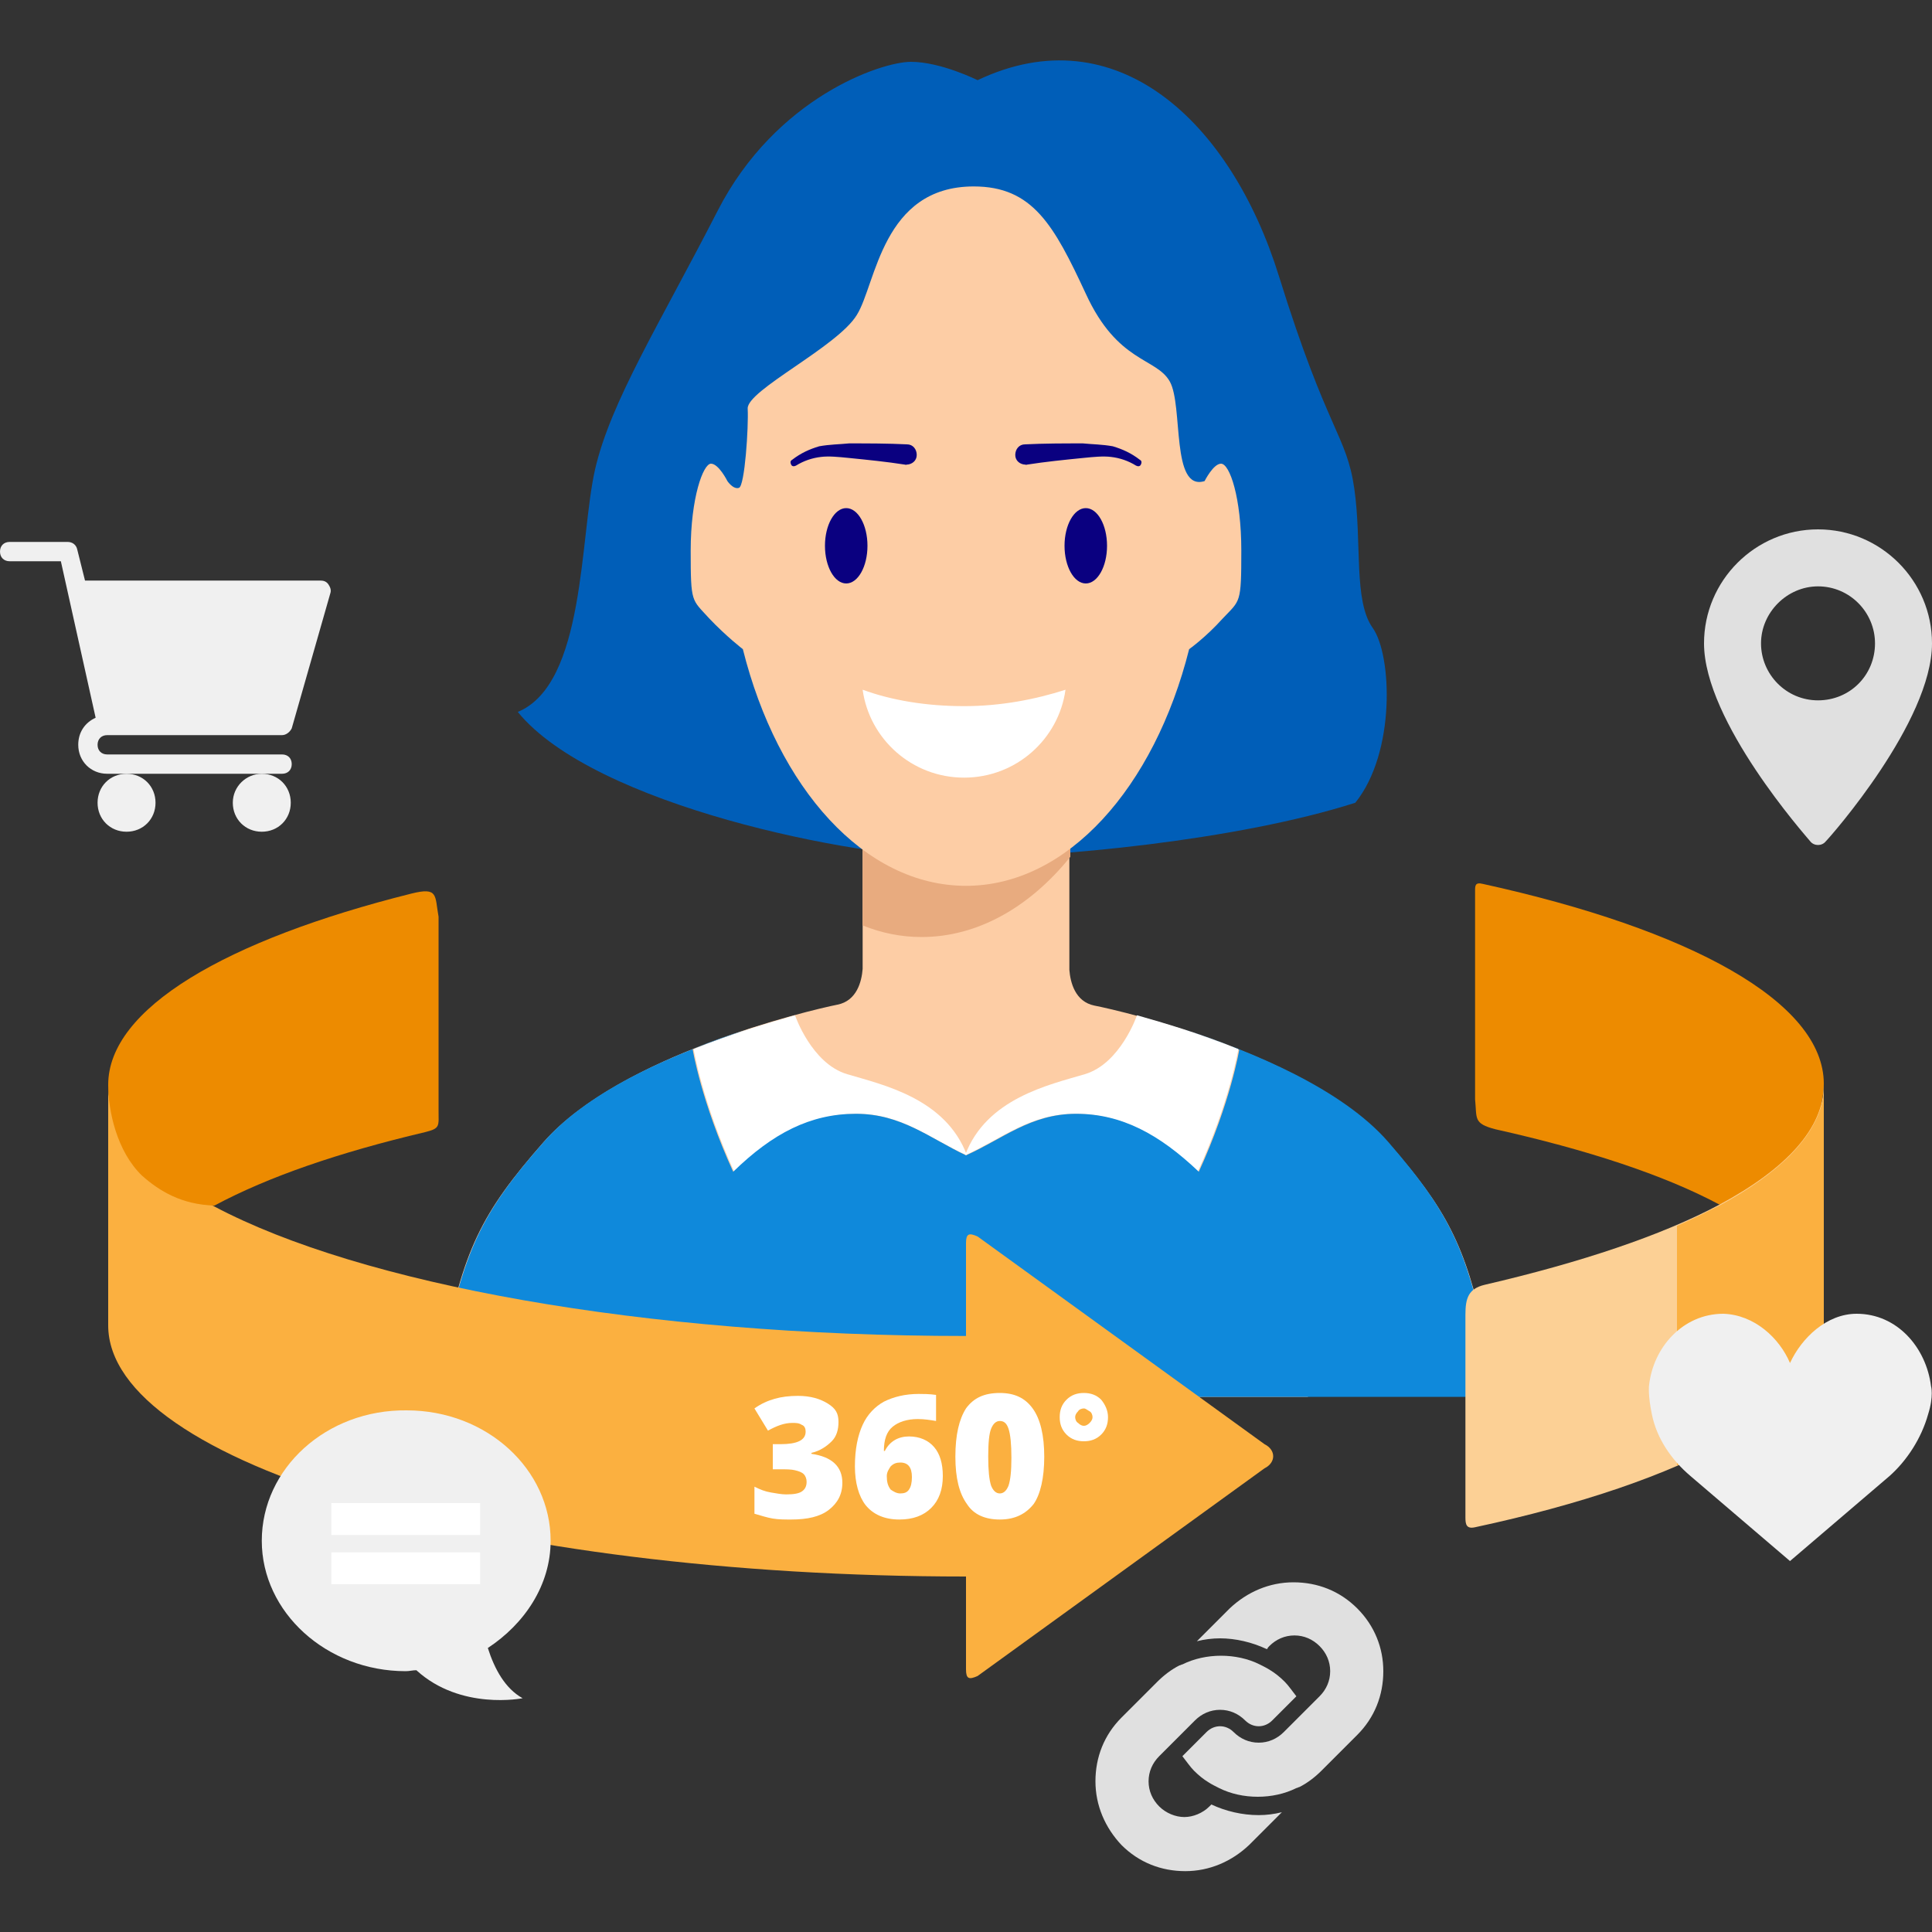
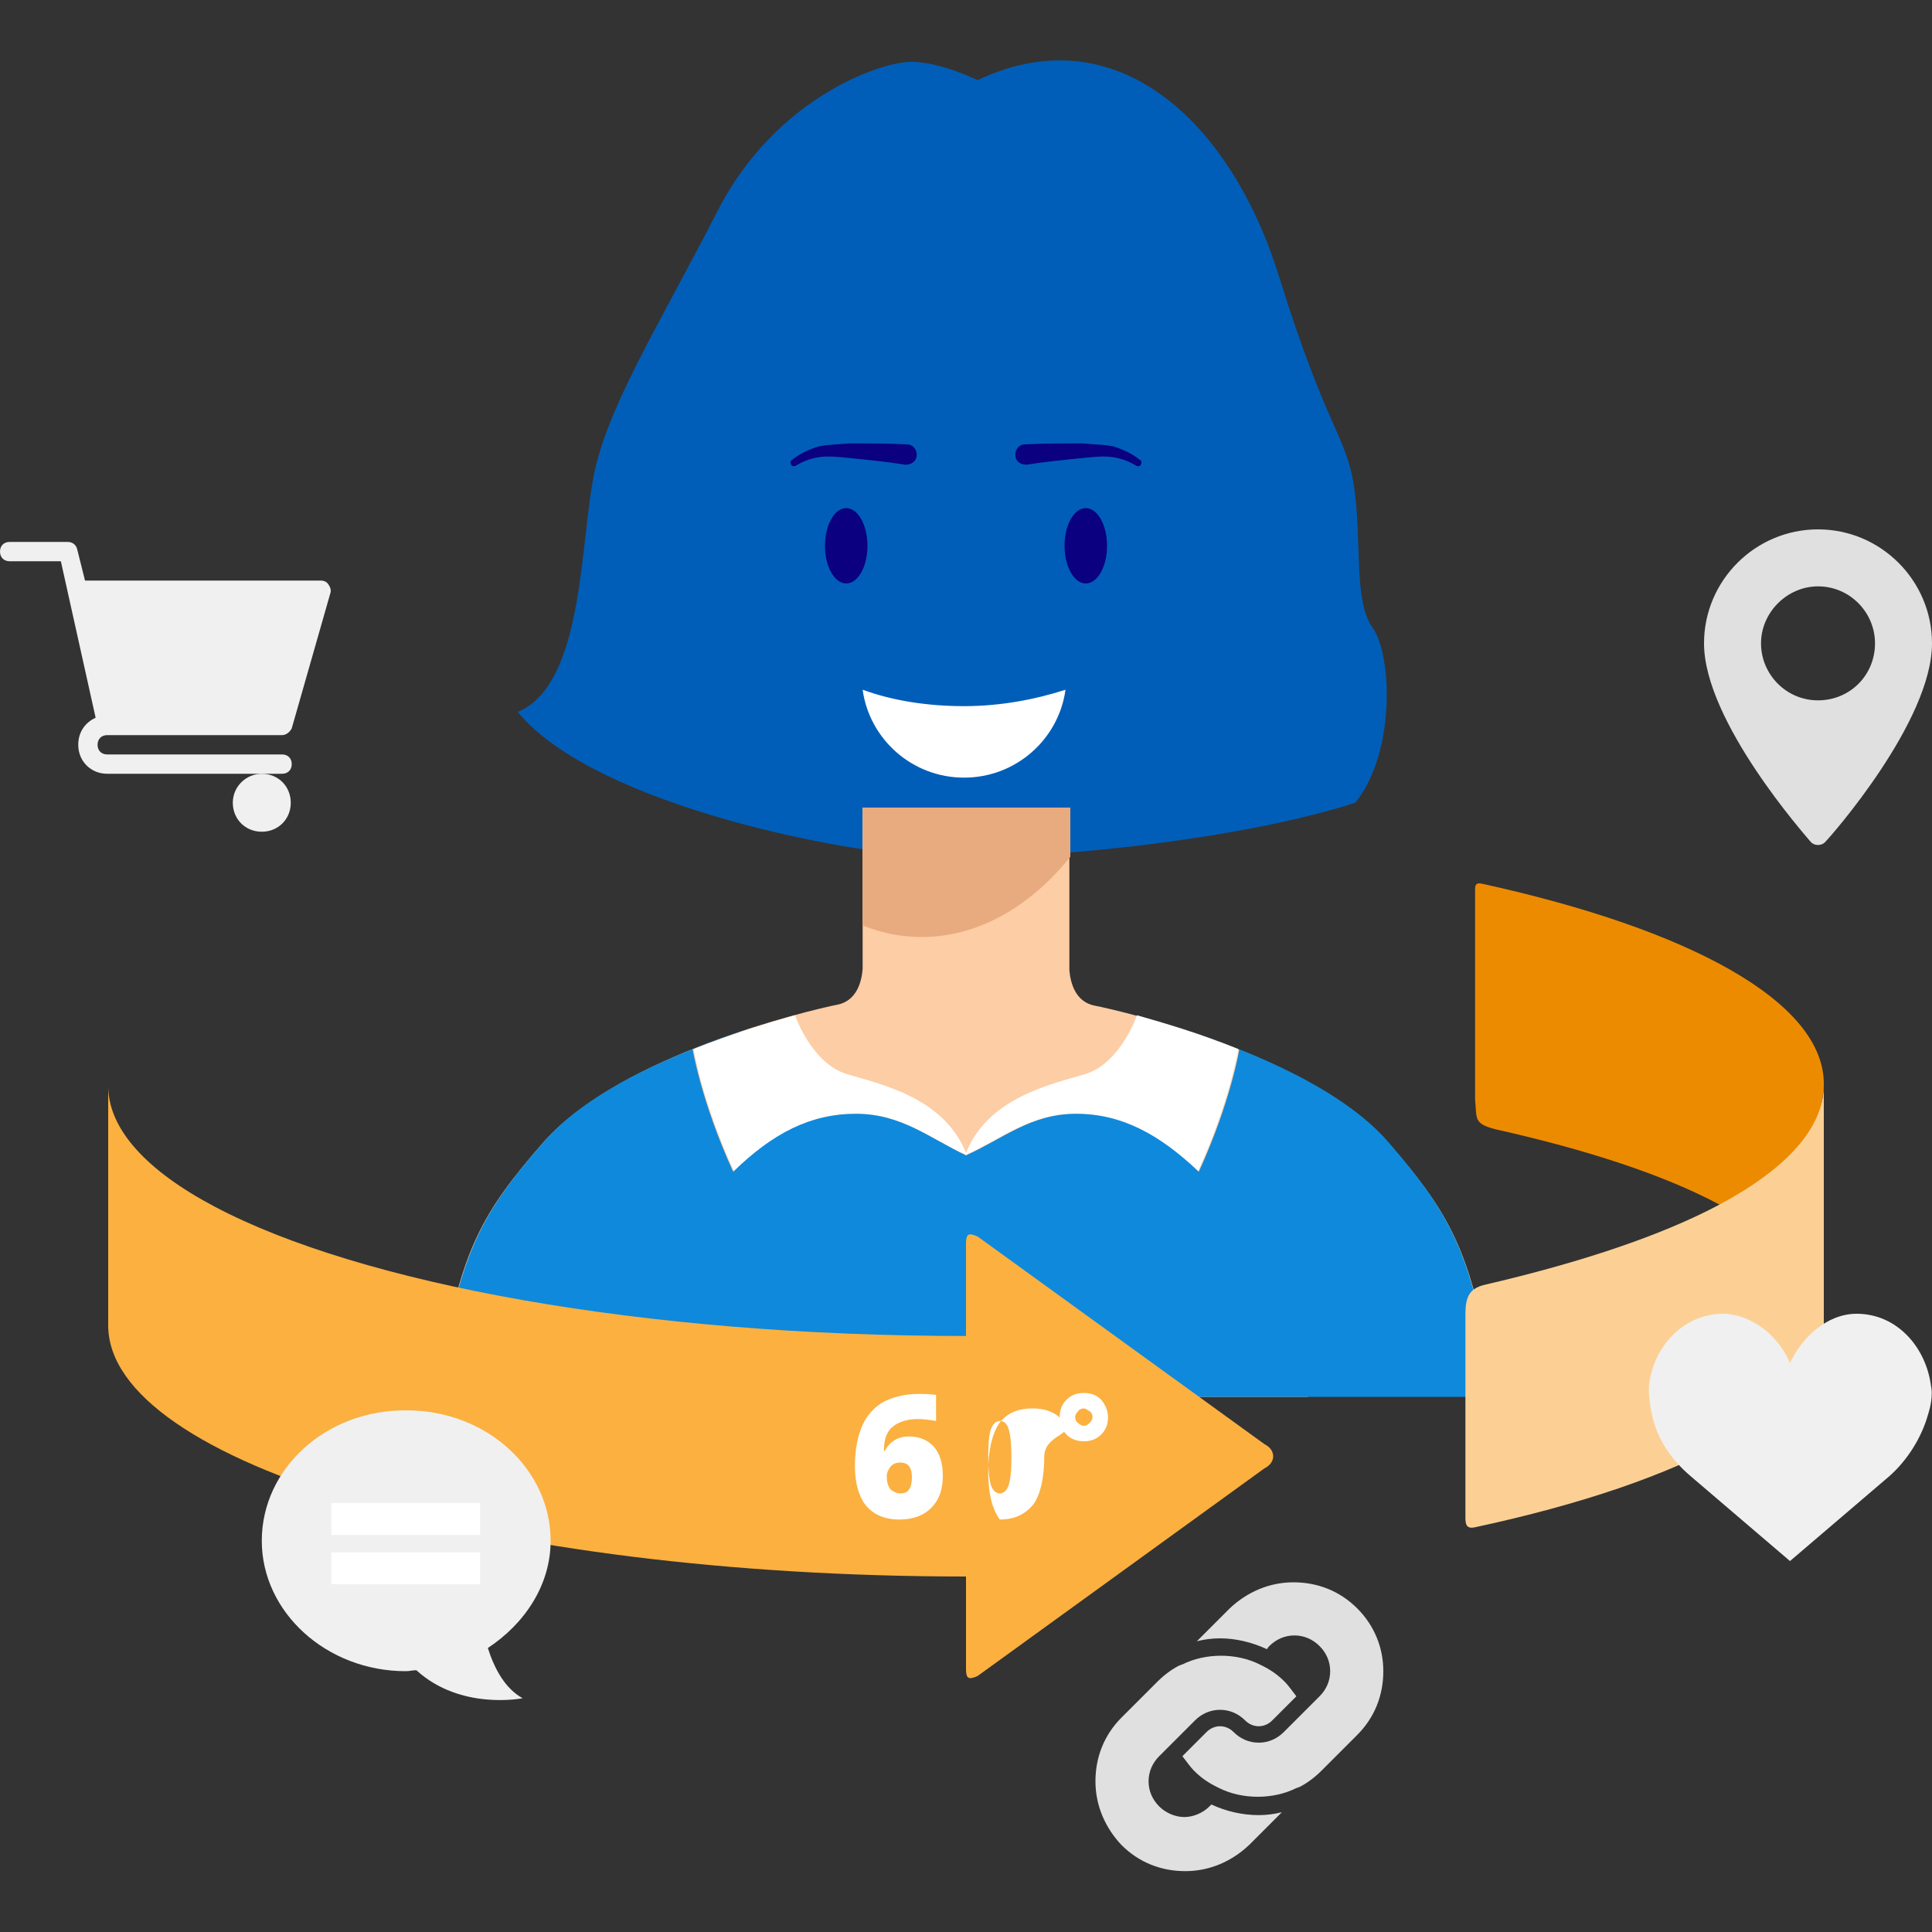
<svg xmlns="http://www.w3.org/2000/svg" version="1.1" id="design" x="0px" y="0px" viewBox="0 0 200 200" style="enable-background:new 0 0 200 200;" xml:space="preserve">
  <rect x="0" y="0" width="200" height="200" fill="#333333" stroke="none" />
  <style type="text/css">
	.st0{fill:#005EB8;}
	.st1{fill:#FDCDA5;}
	.st2{fill:#E8AB7F;}
	.st3{fill:#FFFFFF;}
	.st4{fill:#0F89DB;}
	.st5{fill:#0A0080;}
	.st6{fill:#FBB040;}
	.st7{fill:#ED8B00;}
	.st8{fill:#FCD095;}
	.st9{fill:#F0F0F0;}
	.st10{fill:#E0E0E0;}
</style>
  <title>machine-learning-consulting-cta</title>
  <g>
    <g>
      <g>
        <path class="st0" d="M101.2,8.3c0,0-3.8-1.9-6.9-1.9s-14,3.7-20,15.4S63.2,41.6,61.6,48.6s-1,22.2-8,25.1     c7.9,9.7,35,15.1,45.3,15.1s29.2-1.8,41.4-5.7c4.2-5.2,3.8-15.3,1.8-18.1c-2-2.8-1.1-8.8-1.9-14.4c-0.8-5.6-2.8-5.9-7.8-22     C127.4,12.5,115.5,1.5,101.2,8.3z" />
        <path class="st1" d="M75.2,144.6h60.2v-6.4h18.3c-2-9.3-4-13.1-10-19.9c-7.9-9-27.3-13.6-30.4-14.2c-2-0.4-2.5-2.4-2.6-3.7V83.6     H89.3v16.7c-0.1,1.3-0.6,3.3-2.6,3.7c-3,0.6-22.4,5.2-30.4,14.2c-6.5,7.4-8.4,11.2-10.5,22.4h29.3V144.6z" />
        <path class="st2" d="M110.7,83.6H89.3v12.2c2,0.8,4,1.2,6.1,1.2c5.8,0,11.2-3.1,15.4-8.3V83.6z" />
        <path class="st3" d="M87.7,111.2c-3.7-1.1-5.4-6.1-5.4-6.1c-2.8,0.8-6.6,1.9-10.5,3.5c0,0,0.9,5.5,4.2,12.7c4.1-3.9,8-6,12.7-6     c4.7,0,7.6,2.6,11.4,4.3C97.9,113.7,91.4,112.3,87.7,111.2z" />
        <path class="st3" d="M112.3,111.2c3.7-1.1,5.4-6.1,5.4-6.1c2.8,0.8,6.6,1.9,10.5,3.5c0,0-0.9,5.5-4.2,12.7c-4.1-3.9-8-6-12.7-6     c-4.7,0-7.6,2.6-11.4,4.3C102.1,113.7,108.6,112.3,112.3,111.2z" />
        <path class="st4" d="M143.7,118.2c-4.8-5.5-14-9.3-21-11.6c1.8,0.6,3.7,1.3,5.6,2c0,0-0.9,5.5-4.2,12.7c-4.1-3.9-8-6-12.7-6     c-4.7,0-7.6,2.6-11.4,4.3c-3.8-1.8-6.7-4.3-11.4-4.3c-4.7,0-8.6,2-12.7,6c-3.3-7.2-4.2-12.7-4.2-12.7c1.9-0.8,3.9-1.5,5.6-2     c-7.1,2.3-16.2,6.1-21,11.6c-7.2,8.2-8.7,12.1-11.2,26.4h109.7C152.4,130.3,150.8,126.4,143.7,118.2z" />
-         <path class="st1" d="M126.4,48c-0.8,0-1.7,1.8-1.7,1.8c-3.5,1.1-2.2-7.8-3.6-10.3s-5.4-1.9-8.7-9.1c-3.3-7.1-5.5-11.1-11.6-11.1     c-9.5,0-10.1,10.1-12.1,13.3c-2,3.3-11.4,7.8-11.3,9.7s-0.3,8-0.9,8.2c-0.6,0.2-1.2-0.7-1.2-0.7S74.4,48,73.6,48s-2.1,3.5-2.1,9     s0.1,5,1.9,7c1.8,1.9,3.5,3.2,3.5,3.2l0,0c3.6,14.4,12.6,24.5,23.1,24.5s19.5-10.2,23.1-24.5l0,0c0,0,1.7-1.2,3.5-3.2     c1.8-1.9,1.9-1.5,1.9-7S127.3,48,126.4,48z" />
        <g>
          <g>
            <ellipse class="st5" cx="87.6" cy="56.5" rx="2.2" ry="3.9" />
            <path class="st5" d="M93.7,48.1c-1.9-0.3-3.9-0.5-5.9-0.7c-1-0.1-2-0.2-2.8-0.1c-0.9,0.1-1.8,0.4-2.6,0.9l0,0       c-0.2,0.1-0.4,0.1-0.5-0.1c-0.1-0.2-0.1-0.4,0.1-0.5c0.9-0.7,1.8-1.1,2.8-1.4c1.1-0.2,2.1-0.2,3.1-0.3c2,0,4,0,6,0.1       c0.6,0,1,0.5,1,1.1c0,0.6-0.5,1-1.1,1C93.8,48.2,93.8,48.1,93.7,48.1L93.7,48.1z" />
            <ellipse class="st5" cx="112.4" cy="56.5" rx="2.2" ry="3.9" />
            <path class="st5" d="M106.3,48.1c1.9-0.3,3.9-0.5,5.9-0.7c1-0.1,2-0.2,2.8-0.1c0.9,0.1,1.8,0.4,2.6,0.9l0,0       c0.2,0.1,0.4,0.1,0.5-0.1c0.1-0.2,0.1-0.4-0.1-0.5c-0.9-0.7-1.8-1.1-2.8-1.4c-1.1-0.2-2.1-0.2-3.1-0.3c-2,0-4,0-6,0.1       c-0.6,0-1,0.5-1,1.1c0,0.6,0.5,1,1.1,1C106.2,48.2,106.2,48.1,106.3,48.1L106.3,48.1z" />
          </g>
        </g>
        <path class="st3" d="M99.8,73.1c-3.9,0-7.5-0.6-10.5-1.7c0.7,5.1,5.1,9.1,10.5,9.1c5.4,0,9.8-4,10.5-9.1     C107.2,72.4,103.6,73.1,99.8,73.1z" />
      </g>
      <g>
        <g>
          <path class="st6" d="M11.2,137.2c0,14.3,39.8,26,88.8,26v9.6c0,1,0.3,1.1,1.2,0.7l29.7-21.5c1.2-0.6,1.2-1.9,0-2.5l-29.7-21.5      c-0.9-0.4-1.2-0.3-1.2,0.7v9.6c-33.5,0-62.7-5.4-77.8-13.4c-7-3.7-11-8-11-12.5L11.2,137.2L11.2,137.2z" />
        </g>
        <g>
          <path class="st7" d="M154.8,116.9c9.4,2.1,17.4,4.7,23.2,7.8c3.7,0.1,6-0.8,7.8-3.1c1.6-1.9,3-7.3,3-9.4      c0-8.5-13.9-16-35.3-20.7c-0.8-0.2-0.8,0.2-0.8,0.7v21.6C152.9,115.8,152.5,116.3,154.8,116.9L154.8,116.9z" />
        </g>
        <g>
          <path class="st8" d="M152.7,158.1c21.9-4.7,36.1-12.3,36.1-20.9v-24.9c0,4.5-3.9,8.7-10.8,12.4c-6,3.2-14.4,6-24.3,8.3      c-1.7,0.4-2,1.4-2,3.1v21C151.7,157.8,151.8,158.3,152.7,158.1L152.7,158.1z" />
        </g>
        <g>
-           <path class="st7" d="M22.2,124.8c5.6-3,12.9-5.5,21.8-7.6c1.6-0.4,1.4-0.6,1.4-2.3V94.9c-0.4-2.2,0-3.1-2.8-2.4      c-19.2,4.8-31.4,11.9-31.4,19.8c0,2.7,0.9,6.9,3.5,9.4C16.5,123.3,18.8,124.7,22.2,124.8z" />
-         </g>
+           </g>
        <g>
-           <path class="st6" d="M173.6,151.7c9.6-4.2,15.2-9.1,15.2-14.5v-24.9c0,0.4,0,0.9-0.1,1.5c-0.8,4-4.6,7.7-10.7,11      c-1.4,0.7-2.8,1.4-4.4,2.1L173.6,151.7z" />
-         </g>
+           </g>
      </g>
    </g>
    <g>
      <g>
        <path class="st9" d="M11.1,76.1h18.1c0.4,0,0.8-0.3,1-0.7l4-14c0.1-0.3,0-0.6-0.2-0.9c-0.2-0.3-0.5-0.4-0.8-0.4H8.8L8,56.9     c-0.1-0.5-0.5-0.8-1-0.8H1c-0.6,0-1,0.4-1,1c0,0.6,0.4,1,1,1h5.3l3.6,16.2c-1.1,0.5-1.8,1.5-1.8,2.8c0,1.7,1.3,3,3,3h18.1     c0.6,0,1-0.4,1-1c0-0.6-0.4-1-1-1H11.1c-0.6,0-1-0.4-1-1S10.5,76.1,11.1,76.1z" />
-         <path class="st9" d="M10.1,83.1c0,1.7,1.3,3,3,3c1.7,0,3-1.3,3-3c0-1.7-1.3-3-3-3C11.4,80.1,10.1,81.4,10.1,83.1z" />
        <path class="st9" d="M24.1,83.1c0,1.7,1.3,3,3,3c1.7,0,3-1.3,3-3c0-1.7-1.3-3-3-3C25.5,80.1,24.1,81.4,24.1,83.1z" />
      </g>
      <g>
        <path class="st9" d="M27.1,159.5c0,7.4,6.7,13.5,14.9,13.5c0.4,0,0.7-0.1,1.1-0.1c4.6,4.2,11,2.9,11,2.9c-1.8-1-2.9-3-3.6-5.2     c3.8-2.5,6.5-6.5,6.5-11.1c0-7.4-6.6-13.5-14.9-13.5C33.8,145.9,27.1,152,27.1,159.5z" />
        <g>
          <rect x="34.3" y="155.6" class="st3" width="15.4" height="3.3" />
          <rect x="34.3" y="160.7" class="st3" width="15.4" height="3.3" />
        </g>
      </g>
      <g>
        <g>
          <path class="st10" d="M188.2,54.8c-6.5,0-11.8,5.3-11.8,11.8c0,8.1,10.6,20,11,20.5c0.4,0.5,1.2,0.5,1.6,0      c0.5-0.5,11-12.4,11-20.5C200,60.1,194.7,54.8,188.2,54.8z M188.2,72.5c-3.3,0-5.9-2.7-5.9-5.9s2.7-5.9,5.9-5.9      c3.3,0,5.9,2.7,5.9,5.9C194.1,69.9,191.5,72.5,188.2,72.5z" />
        </g>
      </g>
      <g>
        <path class="st9" d="M185.3,141.1c1.2-2.6,3.8-5.1,6.9-5.1c4.2,0,7.2,3.5,7.7,7.5c0,0,0.3,1-0.3,2.9c-0.7,2.5-2.2,4.8-4,6.4     l-10.3,8.8l-10.3-8.8c-2-1.7-3.5-3.9-4-6.4c-0.4-1.9-0.3-2.9-0.3-2.9c0.4-4,3.5-7.5,7.7-7.5C181.6,136.1,184.2,138.5,185.3,141.1     z" />
      </g>
      <g>
        <g>
          <g>
            <path class="st10" d="M125.4,186.8C125.4,186.8,125.4,186.8,125.4,186.8c-0.1,0.1-0.2,0.2-0.2,0.2c-0.7,0.7-1.7,1.1-2.6,1.1       c-0.9,0-1.9-0.4-2.6-1.1c-0.7-0.7-1.1-1.6-1.1-2.6s0.4-1.9,1.1-2.6l3.7-3.7c0.7-0.7,1.6-1.1,2.6-1.1s1.9,0.4,2.6,1.1       c0,0,0,0,0,0c0.4,0.4,0.9,0.6,1.4,0.6c0.5,0,1-0.2,1.4-0.6l2.5-2.5c-0.4-0.5-0.8-1.1-1.2-1.5c-0.5-0.5-1-0.9-1.5-1.2       c-0.3-0.2-0.7-0.4-1.1-0.6c-1.2-0.6-2.6-0.9-4-0.9c-1.4,0-2.8,0.3-4,0.9c-0.1,0-0.2,0.1-0.3,0.1c-0.8,0.4-1.6,1-2.3,1.7       l-3.7,3.7c-1.8,1.8-2.7,4.1-2.7,6.6c0,2.5,1,4.8,2.7,6.6c1.8,1.8,4.1,2.7,6.6,2.7c0,0,0,0,0,0c2.5,0,4.8-1,6.6-2.7l3.4-3.4       c-0.8,0.2-1.6,0.3-2.4,0.3C128.6,187.9,126.9,187.5,125.4,186.8z" />
          </g>
        </g>
        <g>
          <g>
            <path class="st10" d="M140.5,166.5c-1.8-1.8-4.1-2.7-6.6-2.7c-2.5,0-4.8,1-6.6,2.7l-3.4,3.4c0.8-0.2,1.6-0.3,2.4-0.3       c1.6,0,3.3,0.4,4.8,1.1c0,0,0,0,0.1,0c0-0.1,0.1-0.2,0.2-0.3c0.7-0.7,1.6-1.1,2.6-1.1c1,0,1.9,0.4,2.6,1.1       c0.7,0.7,1.1,1.6,1.1,2.6c0,1-0.4,1.9-1.1,2.6l-3.7,3.7c-0.7,0.7-1.6,1.1-2.6,1.1c-1,0-1.9-0.4-2.6-1.1c0,0,0,0,0,0       c-0.4-0.4-0.9-0.6-1.4-0.6c-0.5,0-1,0.2-1.4,0.6l-1.7,1.7c0,0,0,0,0,0l-0.8,0.8c0.4,0.5,0.8,1.1,1.2,1.5c0.5,0.5,1,0.9,1.5,1.2       v0c0.3,0.2,0.7,0.4,1.1,0.6c1.2,0.6,2.6,0.9,4,0.9c1.4,0,2.8-0.3,4-0.9c0.1,0,0.2-0.1,0.3-0.1c0,0,0,0,0,0c0,0,0,0,0,0       c0.8-0.4,1.6-1,2.3-1.7l3.7-3.7c1.8-1.8,2.7-4.1,2.7-6.6C143.2,170.6,142.3,168.3,140.5,166.5z" />
          </g>
        </g>
      </g>
    </g>
  </g>
  <g>
-     <path class="st3" d="M86.8,147.2c0,0.8-0.2,1.5-0.7,2s-1.2,1-2.1,1.2v0.1c2.1,0.3,3.2,1.3,3.2,3c0,1.2-0.5,2.1-1.4,2.8   c-0.9,0.7-2.2,1-3.9,1c-0.7,0-1.3,0-1.9-0.1c-0.6-0.1-1.2-0.3-1.9-0.5v-2.8c0.6,0.3,1.1,0.5,1.7,0.6c0.6,0.1,1.1,0.2,1.6,0.2   c0.8,0,1.3-0.1,1.6-0.3c0.3-0.2,0.5-0.5,0.5-1c0-0.3-0.1-0.6-0.3-0.8c-0.2-0.2-0.5-0.3-0.9-0.4c-0.4-0.1-0.9-0.1-1.6-0.1H80v-2.6   h0.8c1.7,0,2.6-0.4,2.6-1.3c0-0.3-0.1-0.6-0.4-0.7c-0.3-0.2-0.6-0.2-1-0.2c-0.8,0-1.6,0.3-2.5,0.8l-1.4-2.3c0.7-0.5,1.4-0.8,2.1-1   c0.7-0.2,1.5-0.3,2.4-0.3c1.3,0,2.3,0.3,3.1,0.8S86.8,146.3,86.8,147.2z" />
    <path class="st3" d="M88.5,151.8c0-1.8,0.3-3.2,0.8-4.3c0.5-1.1,1.3-1.9,2.2-2.4c1-0.5,2.2-0.8,3.6-0.8c0.5,0,1.1,0,1.8,0.1v2.7   c-0.6-0.1-1.2-0.2-1.9-0.2c-1.1,0-2,0.3-2.6,0.8s-0.9,1.3-0.9,2.5h0.1c0.5-1,1.4-1.5,2.5-1.5c1.1,0,2,0.4,2.6,1.1   c0.6,0.7,0.9,1.7,0.9,3c0,1.4-0.4,2.5-1.2,3.3s-1.9,1.2-3.3,1.2c-1.5,0-2.7-0.5-3.5-1.5C88.9,154.9,88.5,153.5,88.5,151.8z    M93.2,154.6c0.4,0,0.7-0.1,0.9-0.4c0.2-0.3,0.3-0.7,0.3-1.3c0-1-0.4-1.5-1.2-1.5c-0.4,0-0.7,0.1-1,0.4c-0.2,0.3-0.4,0.6-0.4,1   c0,0.6,0.1,1,0.4,1.4C92.5,154.4,92.8,154.6,93.2,154.6z" />
-     <path class="st3" d="M108.1,150.8c0,2.2-0.4,3.9-1.1,4.9c-0.8,1-1.9,1.6-3.5,1.6c-1.5,0-2.7-0.5-3.4-1.6c-0.8-1.1-1.2-2.7-1.2-4.9   c0-2.3,0.4-3.9,1.1-5c0.8-1.1,1.9-1.6,3.5-1.6c1.5,0,2.6,0.5,3.4,1.6S108.1,148.6,108.1,150.8z M102.3,150.8c0,1.4,0.1,2.4,0.3,3   c0.2,0.5,0.5,0.8,0.9,0.8c0.4,0,0.7-0.3,0.9-0.8c0.2-0.6,0.3-1.5,0.3-2.9c0-1.4-0.1-2.4-0.3-3c-0.2-0.6-0.5-0.8-0.9-0.8   c-0.4,0-0.7,0.3-0.9,0.8C102.4,148.4,102.3,149.3,102.3,150.8z" />
+     <path class="st3" d="M108.1,150.8c0,2.2-0.4,3.9-1.1,4.9c-0.8,1-1.9,1.6-3.5,1.6c-0.8-1.1-1.2-2.7-1.2-4.9   c0-2.3,0.4-3.9,1.1-5c0.8-1.1,1.9-1.6,3.5-1.6c1.5,0,2.6,0.5,3.4,1.6S108.1,148.6,108.1,150.8z M102.3,150.8c0,1.4,0.1,2.4,0.3,3   c0.2,0.5,0.5,0.8,0.9,0.8c0.4,0,0.7-0.3,0.9-0.8c0.2-0.6,0.3-1.5,0.3-2.9c0-1.4-0.1-2.4-0.3-3c-0.2-0.6-0.5-0.8-0.9-0.8   c-0.4,0-0.7,0.3-0.9,0.8C102.4,148.4,102.3,149.3,102.3,150.8z" />
    <path class="st3" d="M114.7,146.7c0,0.7-0.2,1.3-0.7,1.8c-0.5,0.5-1.1,0.7-1.8,0.7c-0.7,0-1.3-0.2-1.8-0.7   c-0.5-0.5-0.7-1.1-0.7-1.8c0-0.7,0.2-1.3,0.7-1.8c0.5-0.5,1.1-0.7,1.8-0.7c0.7,0,1.3,0.2,1.8,0.7   C114.4,145.4,114.7,146,114.7,146.7z M113.1,146.7c0-0.2-0.1-0.5-0.3-0.6s-0.4-0.3-0.6-0.3c-0.2,0-0.5,0.1-0.6,0.3   c-0.2,0.2-0.3,0.4-0.3,0.6s0.1,0.5,0.3,0.6c0.2,0.2,0.4,0.3,0.6,0.3c0.2,0,0.4-0.1,0.6-0.3S113.1,146.9,113.1,146.7z" />
  </g>
</svg>